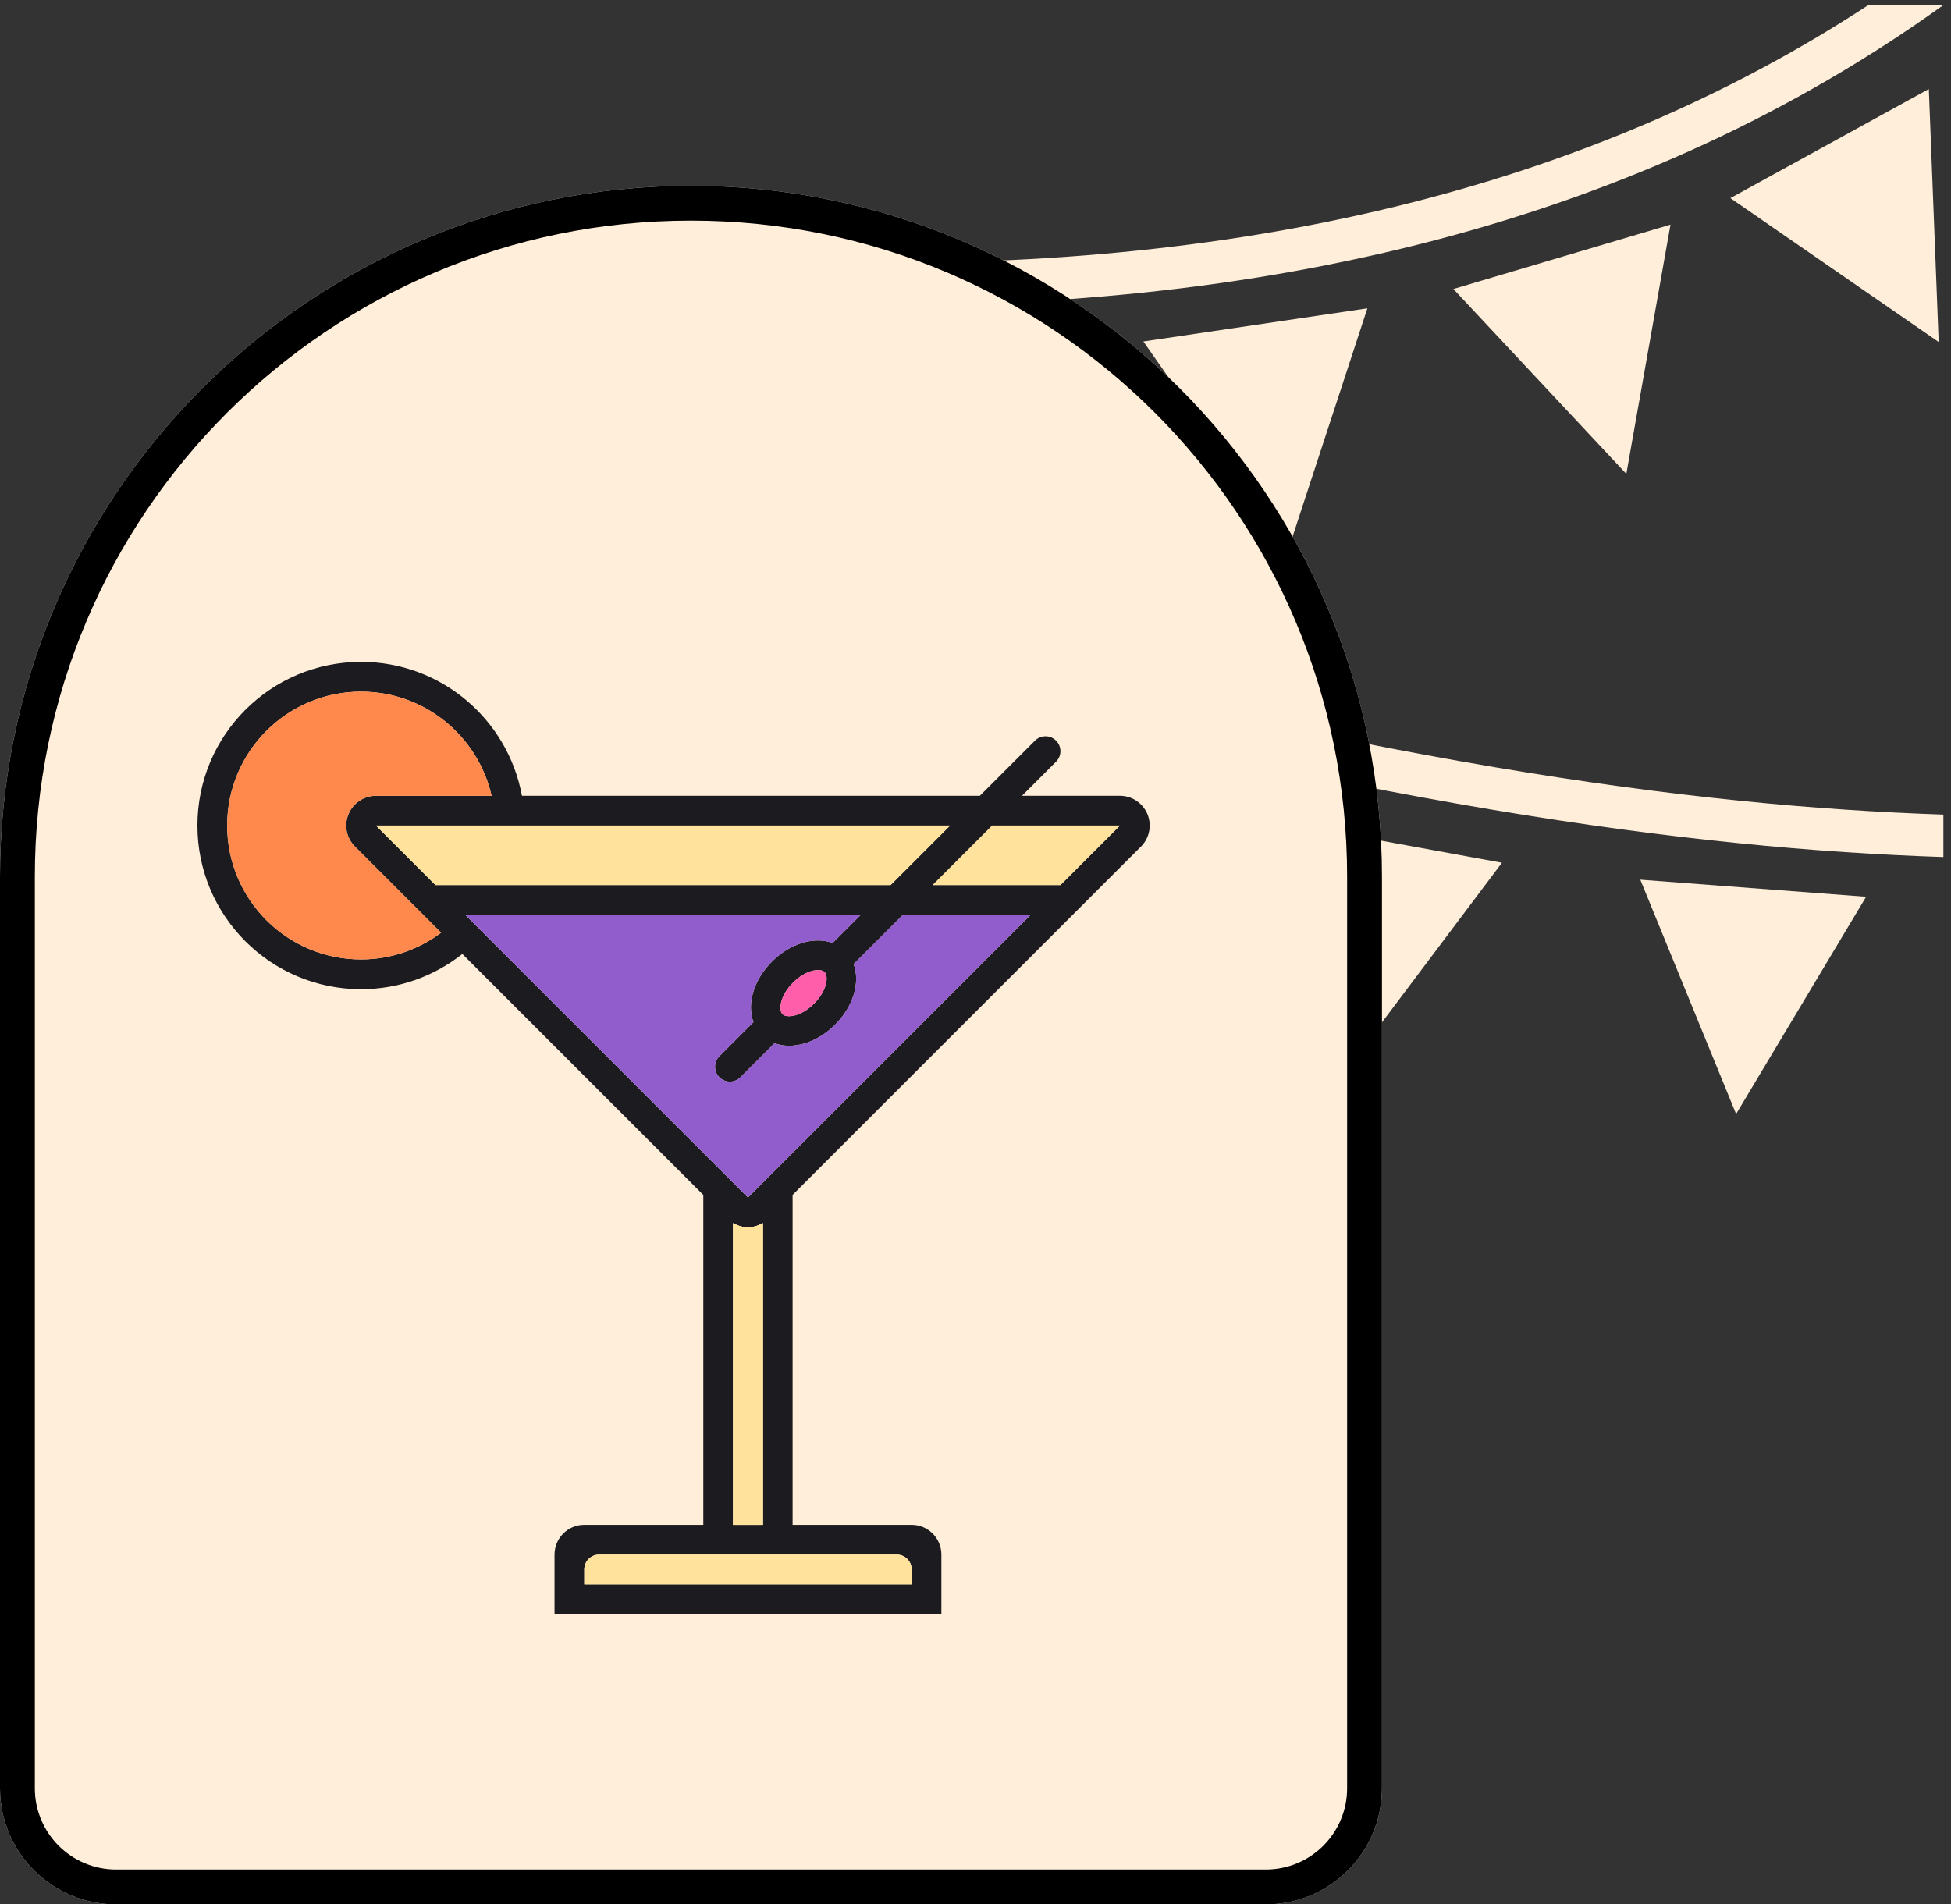
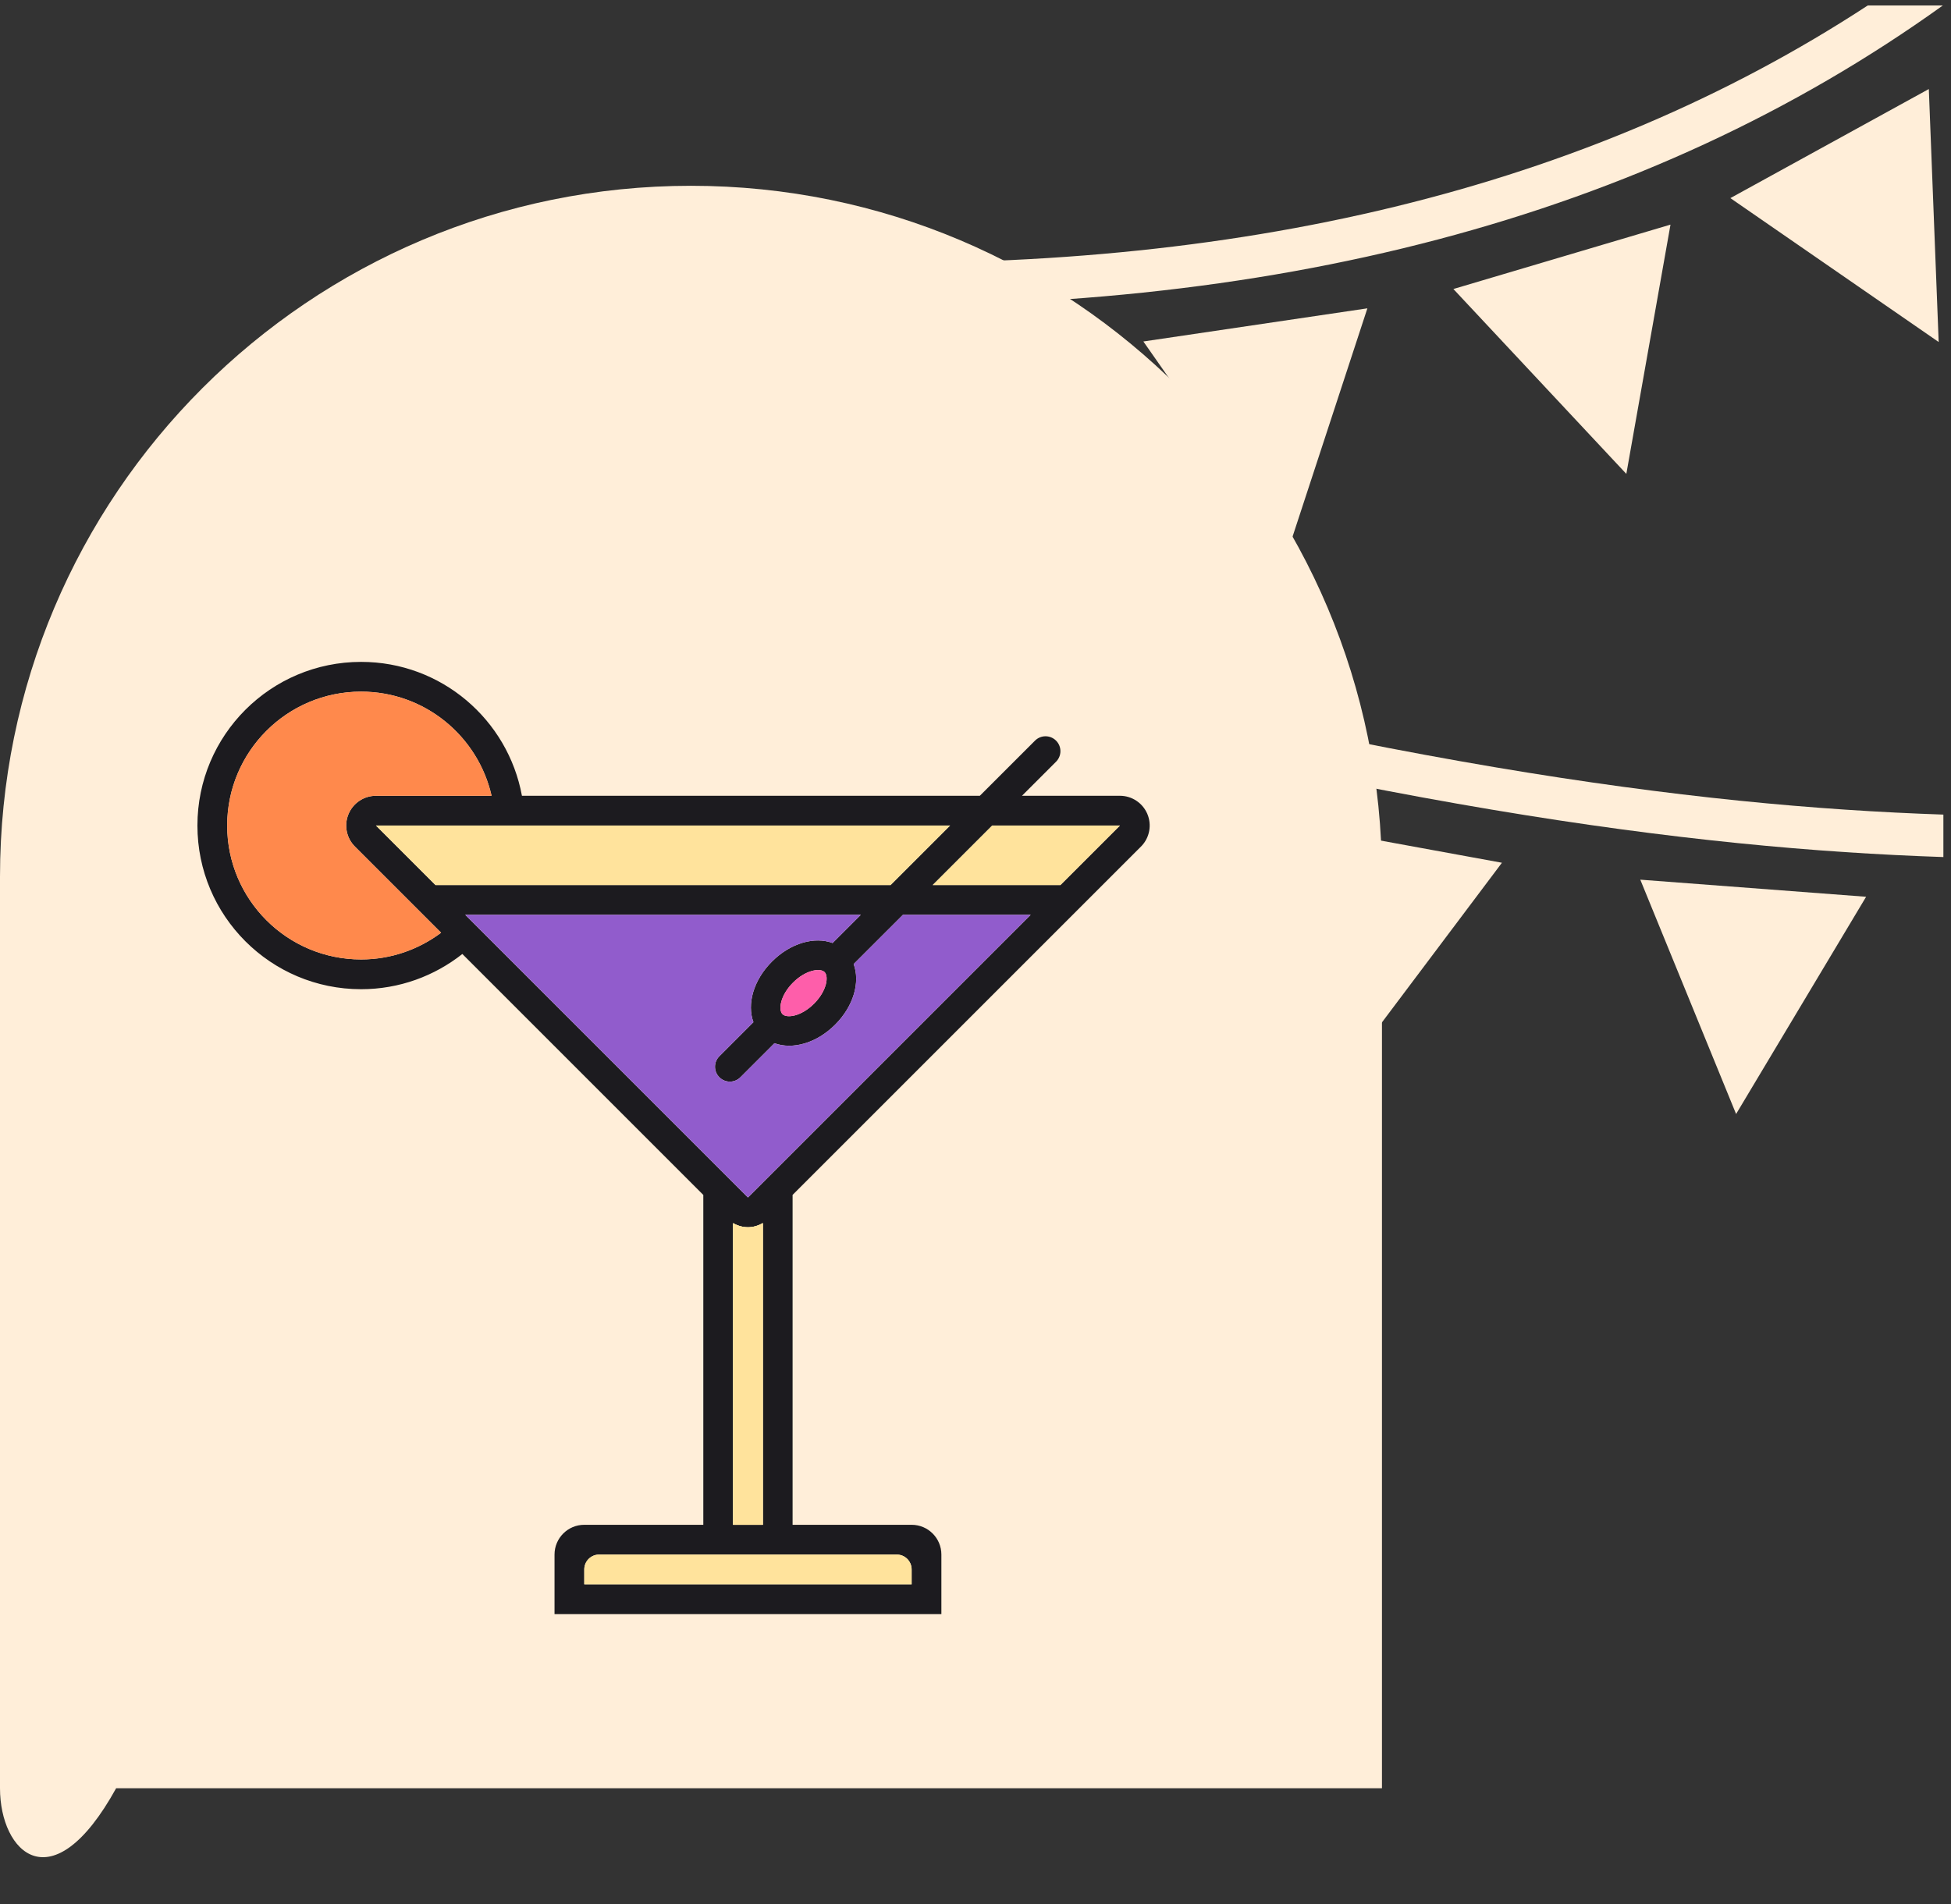
<svg xmlns="http://www.w3.org/2000/svg" width="168" height="164" viewBox="0 0 168 164" fill="none">
  <rect x="0" y="0" width="168" height="164" fill="#333333" stroke="none" />
  <path d="M160.836 0.469C136.617 16.309 106.484 23.5 70.656 22.552V26.209C109.197 27.209 141.644 18.897 167.3 0.469H160.836ZM166.09 7.668L149.002 17.061L166.939 29.453L166.09 7.668H166.09ZM143.846 19.344L125.151 24.889L140.043 40.811L143.846 19.344V19.344ZM117.745 26.553L98.455 29.408L110.955 47.27L117.745 26.553ZM90.66 29.877L71.169 30.47L81.507 49.664L90.66 29.877H90.66ZM70.656 52.766V56.556C117.684 69.409 145.584 73.074 167.344 73.807V70.151C145.724 69.42 117.993 65.76 70.656 52.765V52.766ZM79.468 63.174L84.353 84.422L98.42 67.765L79.468 63.174ZM110.15 70.79L116.232 91.725L129.331 74.298L110.15 70.79ZM141.245 75.755L149.495 95.936L160.69 77.228L141.245 75.755Z" fill="#FFEED9" />
-   <path d="M0 75.5C0 42.639 26.639 16 59.5 16V16C92.361 16 119 42.639 119 75.5V154C119 159.523 114.523 164 109 164H10C4.477 164 0 159.523 0 154V75.5Z" fill="#FFEED9" />
-   <path fill-rule="evenodd" clip-rule="evenodd" d="M116 154V75.5C116 44.296 90.704 19 59.5 19C28.296 19 3 44.296 3 75.5V154C3 157.866 6.134 161 10 161H109C112.866 161 116 157.866 116 154ZM59.5 16C26.639 16 0 42.639 0 75.5V154C0 159.523 4.477 164 10 164H109C114.523 164 119 159.523 119 154V75.5C119 42.639 92.361 16 59.5 16Z" fill="black" />
+   <path d="M0 75.5C0 42.639 26.639 16 59.5 16V16C92.361 16 119 42.639 119 75.5V154H10C4.477 164 0 159.523 0 154V75.5Z" fill="#FFEED9" />
  <g clip-path="url(#clip0_336_333)">
    <path d="M98.285 72.868C98.997 72.128 99.197 71.034 98.794 70.088C98.391 69.145 97.465 68.531 96.438 68.531H88.001L90.937 65.596C91.438 65.092 91.438 64.283 90.937 63.782C90.435 63.281 89.625 63.281 89.124 63.782L84.374 68.531H44.944C43.737 61.972 38.002 57 31.094 57C23.31 57 17 63.309 17 71.094C17 78.876 23.31 85.188 31.094 85.188C34.388 85.188 37.413 84.049 39.813 82.155L60.562 102.905V131.312H50.312C48.898 131.312 47.75 132.459 47.75 133.875V139H81.062V133.875C81.062 132.459 79.915 131.312 78.5 131.312H68.25V102.902L98.285 72.868ZM85.438 71.094H96.438L91.312 76.219H80.313L85.438 71.094ZM31.094 82.625C24.725 82.625 19.562 77.463 19.562 71.094C19.562 64.725 24.725 59.562 31.094 59.562C36.58 59.562 41.163 63.396 42.33 68.531H32.375C31.338 68.531 30.404 69.154 30.007 70.112C29.61 71.071 29.829 72.171 30.563 72.905L37.983 80.325C36.06 81.761 33.681 82.625 31.094 82.625ZM37.5 76.219L32.375 71.094H81.812L76.687 76.219H37.5ZM74.124 78.781L71.695 81.21C70.142 80.635 68.08 81.203 66.475 82.807C64.871 84.411 64.305 86.473 64.878 88.027L61.945 90.96C61.444 91.46 61.444 92.27 61.945 92.771C62.446 93.272 63.256 93.272 63.757 92.771L66.689 89.838C68.244 90.411 70.308 89.846 71.912 88.242C73.516 86.638 74.081 84.574 73.508 83.022L77.751 78.781H88.75L64.406 103.125L40.062 78.781H74.124ZM70.099 86.432C68.993 87.54 67.75 87.708 67.381 87.337C67.011 86.967 67.18 85.726 68.286 84.62C69.392 83.514 70.634 83.344 71.005 83.714C71.374 84.084 71.206 85.325 70.099 86.432ZM65.688 105.33V131.312H63.125V105.333C63.513 105.557 63.951 105.688 64.406 105.688C64.415 105.688 64.424 105.688 64.433 105.688C64.879 105.682 65.307 105.55 65.688 105.33ZM77.219 133.875C77.927 133.875 78.5 134.448 78.5 135.156V136.438H50.312V135.156C50.312 134.448 50.885 133.875 51.594 133.875H77.219Z" fill="#1C1B1F" />
    <path d="M66.474 82.808C64.87 84.412 64.304 86.474 64.876 88.028L61.944 90.961C61.443 91.462 61.443 92.272 61.944 92.772C62.445 93.273 63.254 93.273 63.755 92.772L66.688 89.84C68.242 90.412 70.306 89.847 71.91 88.243C73.515 86.639 74.08 84.575 73.507 83.023L77.751 78.781H88.75L64.406 103.125L40.062 78.781H74.124L71.695 81.21C70.142 80.635 68.078 81.204 66.474 82.808Z" fill="#915CCC" />
    <path d="M31.094 82.625C24.725 82.625 19.562 77.463 19.562 71.094C19.562 64.725 24.725 59.562 31.094 59.562C36.58 59.562 41.163 63.396 42.33 68.531H32.375C31.338 68.531 30.404 69.154 30.007 70.112C29.61 71.071 29.829 72.171 30.563 72.905L37.983 80.325C36.06 81.761 33.681 82.625 31.094 82.625Z" fill="#FF894C" />
    <path d="M81.812 71.094H32.375L37.5 76.219H76.687L81.812 71.094Z" fill="#FFE39C" />
    <path d="M63.125 105.333V131.313H65.688V105.33C65.307 105.55 64.879 105.682 64.433 105.688C64.424 105.688 64.415 105.688 64.406 105.688C63.951 105.688 63.513 105.557 63.125 105.333Z" fill="#F9EBB2" />
    <path d="M77.219 133.875H51.594C50.885 133.875 50.312 134.448 50.312 135.156V136.438H78.5V135.156C78.5 134.448 77.927 133.875 77.219 133.875Z" fill="#FFE39C" />
    <path d="M85.438 71.094L80.313 76.219H91.312L96.438 71.094H85.438Z" fill="#FFE39C" />
    <path d="M63.125 105.333V131.313H65.688V105.33C65.307 105.55 64.879 105.682 64.433 105.688C64.424 105.688 64.415 105.688 64.406 105.688C63.951 105.688 63.513 105.557 63.125 105.333Z" fill="#FFE39C" />
    <path d="M70.099 86.432C68.993 87.54 67.75 87.708 67.381 87.338C67.011 86.967 67.18 85.726 68.286 84.62C69.392 83.514 70.634 83.344 71.005 83.714C71.374 84.084 71.206 85.325 70.099 86.432Z" fill="#FE5EAA" />
  </g>
  <defs>
    <clipPath id="clip0_336_333">
      <rect width="82" height="82" fill="white" transform="translate(17 57)" />
    </clipPath>
  </defs>
</svg>